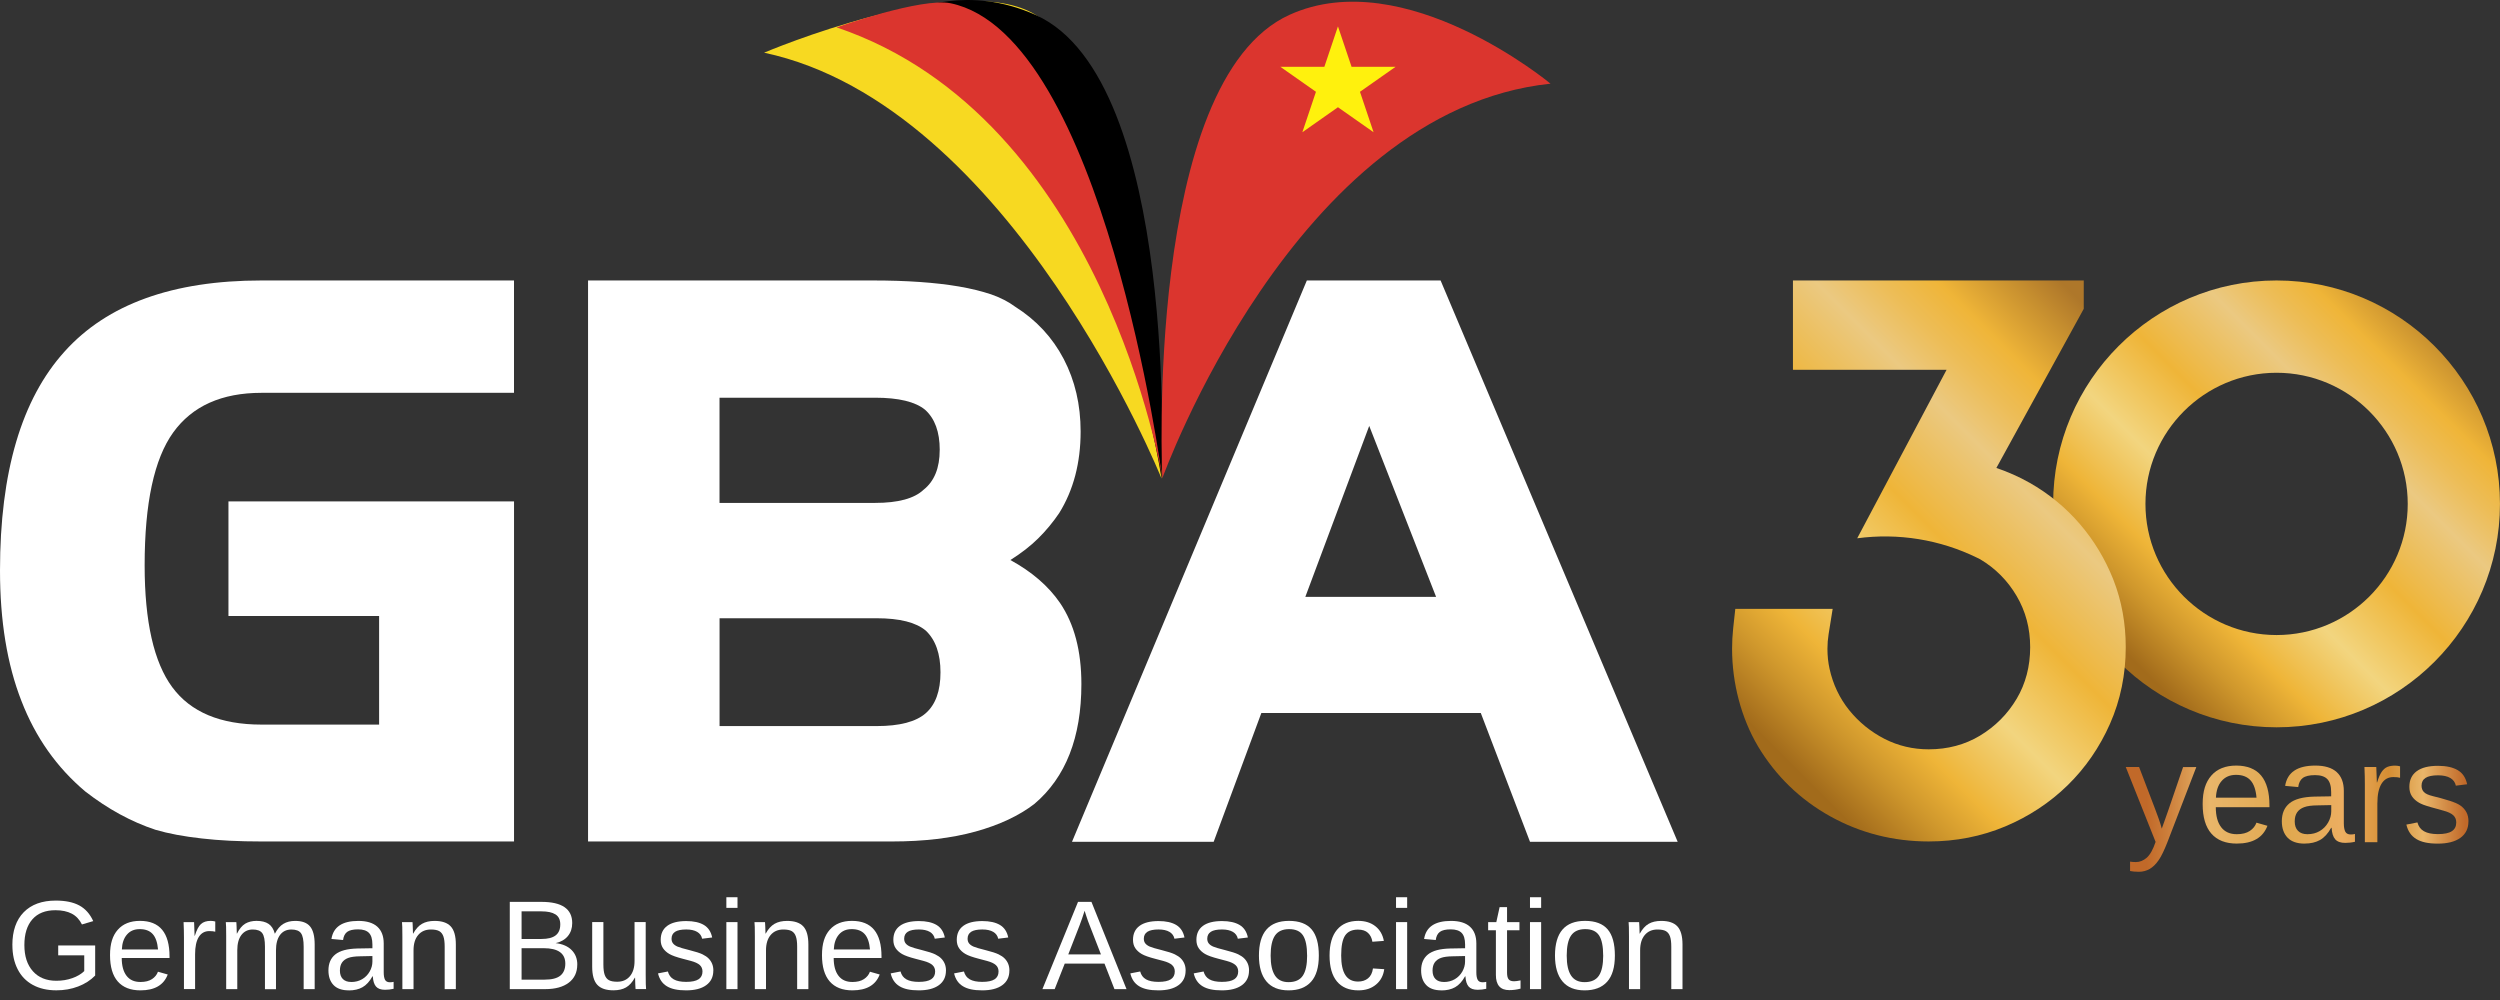
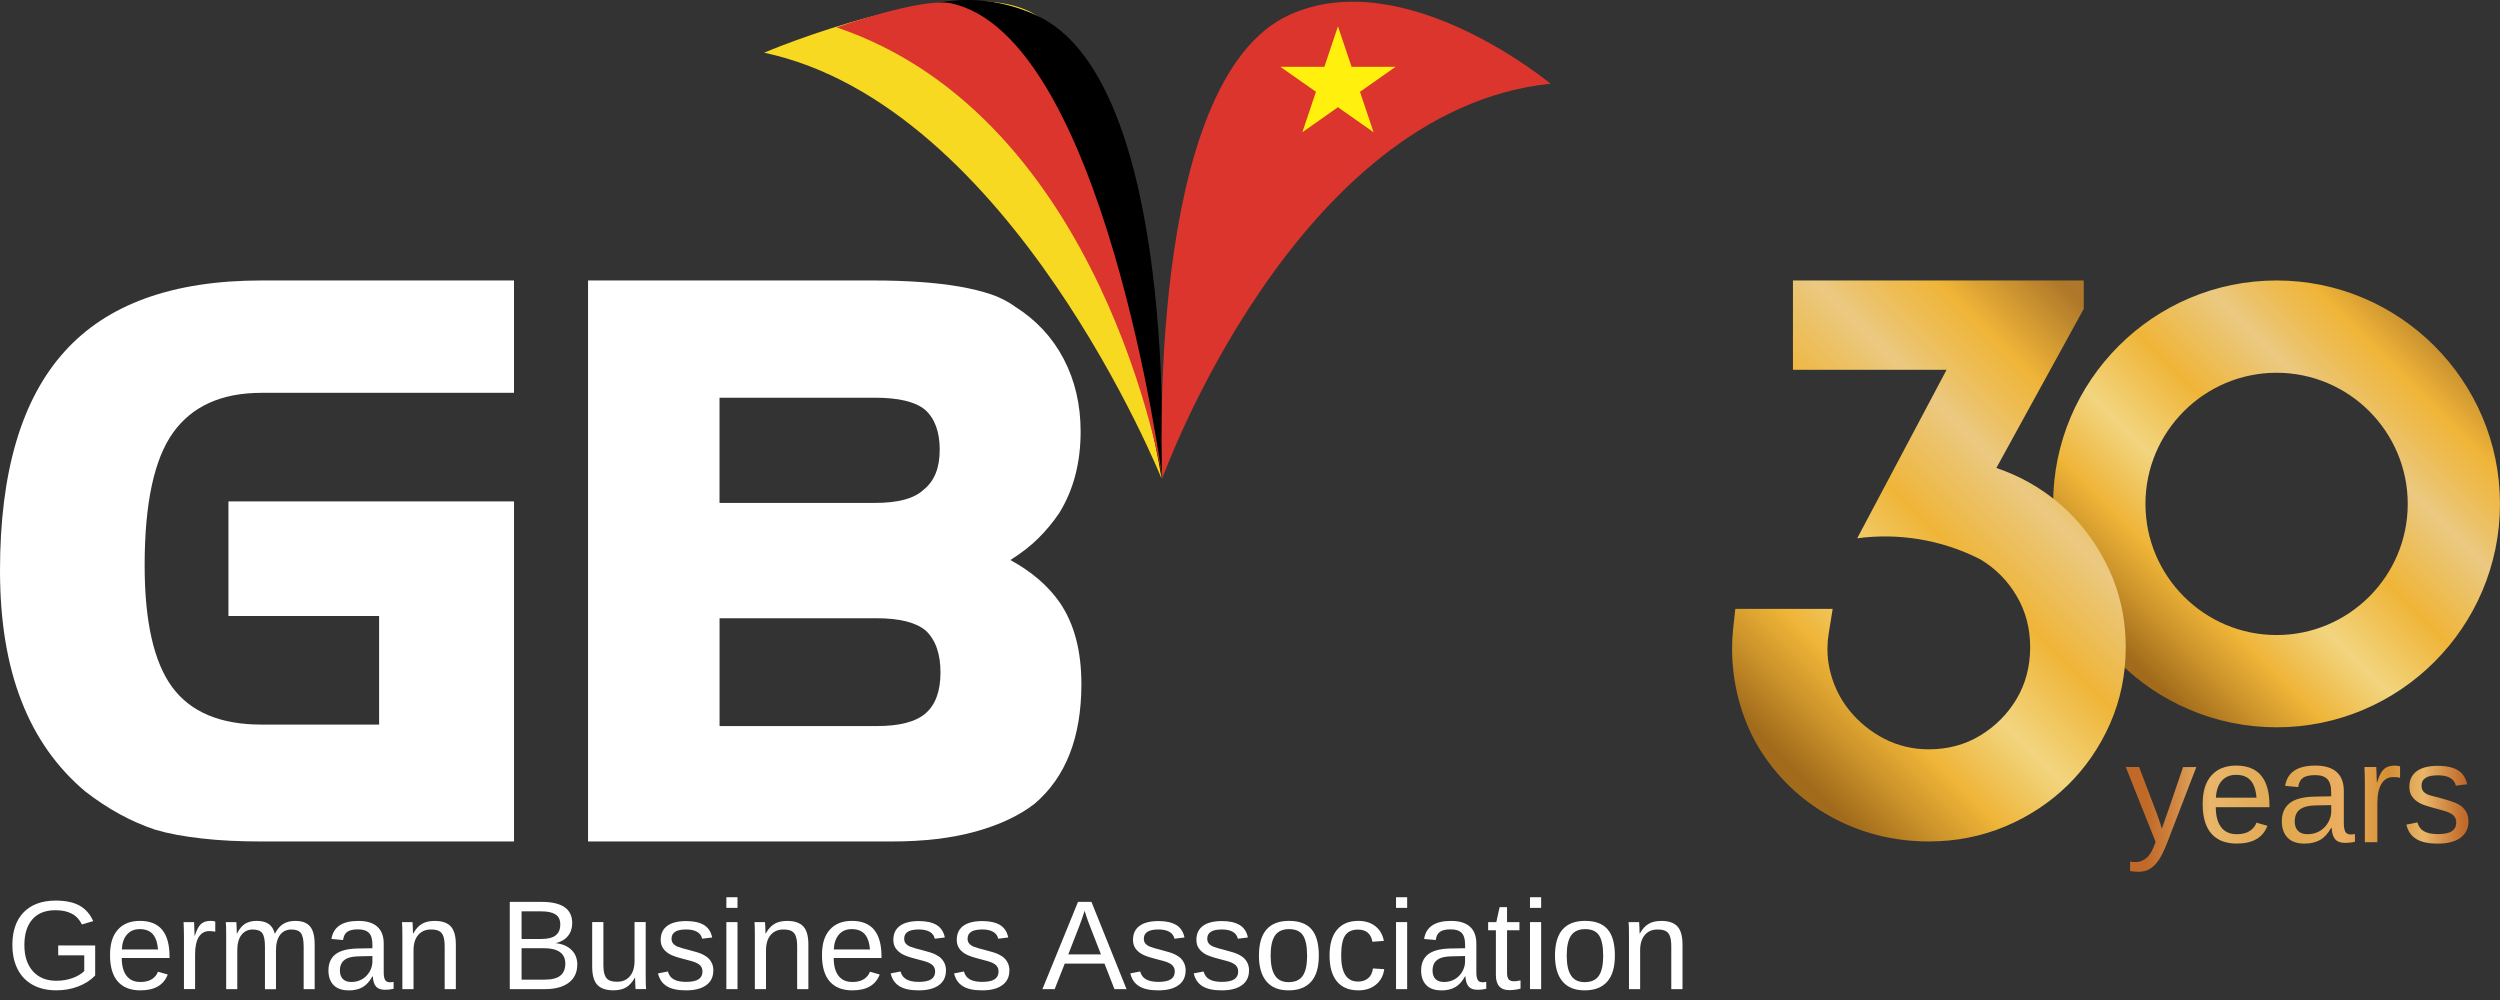
<svg xmlns="http://www.w3.org/2000/svg" width="160" height="64" viewBox="0 0 160 64" fill="none">
  <rect x="0" y="0" width="160" height="64" fill="#333333" stroke="none" />
  <g clip-path="url(#clip0_6632_1274)">
    <path d="M136.877 55.793C136.663 55.793 136.479 55.777 136.325 55.745V55.145C136.437 55.163 136.561 55.172 136.699 55.172C136.948 55.172 137.178 55.079 137.391 54.894C137.603 54.709 137.792 54.371 137.958 53.882L136.049 49.089H136.902L137.917 51.75C137.991 51.94 138.07 52.155 138.155 52.396C138.24 52.635 138.305 52.848 138.353 53.033C138.428 52.822 138.502 52.613 138.578 52.405C138.653 52.197 138.726 51.989 138.797 51.782L139.718 49.091H140.564L138.713 53.904C138.613 54.159 138.516 54.382 138.423 54.574C138.331 54.766 138.243 54.923 138.156 55.047C137.983 55.299 137.794 55.487 137.585 55.61C137.375 55.733 137.139 55.795 136.875 55.795L136.877 55.793Z" fill="url(#paint0_linear_6632_1274)" />
    <path d="M141.811 51.663C141.811 52.215 141.925 52.641 142.154 52.94C142.383 53.24 142.716 53.389 143.154 53.389C143.502 53.389 143.779 53.319 143.988 53.18C144.197 53.04 144.338 52.864 144.413 52.651L145.116 52.851C144.828 53.61 144.175 53.989 143.154 53.989C142.443 53.989 141.901 53.777 141.528 53.352C141.155 52.928 140.97 52.299 140.97 51.462C140.97 50.625 141.156 50.058 141.528 49.633C141.899 49.209 142.431 48.997 143.123 48.997C143.814 48.997 144.363 49.211 144.716 49.638C145.069 50.066 145.245 50.704 145.245 51.556V51.662H141.811V51.663ZM144.417 51.05C144.373 50.542 144.244 50.172 144.031 49.94C143.817 49.706 143.511 49.591 143.11 49.591C142.71 49.591 142.415 49.721 142.187 49.981C141.96 50.24 141.838 50.596 141.82 51.051H144.419L144.417 51.05Z" fill="url(#paint1_linear_6632_1274)" />
    <path d="M147.493 53.991C147.009 53.991 146.645 53.863 146.402 53.609C146.16 53.354 146.037 53.004 146.037 52.558C146.037 52.059 146.201 51.677 146.528 51.41C146.856 51.144 147.385 51.001 148.114 50.983L149.195 50.965V50.702C149.195 50.311 149.112 50.031 148.946 49.861C148.78 49.691 148.519 49.608 148.164 49.608C147.809 49.608 147.544 49.668 147.38 49.79C147.217 49.911 147.12 50.105 147.086 50.372L146.249 50.296C146.386 49.43 147.03 48.997 148.181 48.997C148.786 48.997 149.241 49.136 149.547 49.412C149.852 49.69 150.005 50.091 150.005 50.616V52.69C150.005 52.928 150.037 53.105 150.099 53.227C150.161 53.346 150.279 53.407 150.455 53.407C150.538 53.407 150.625 53.396 150.717 53.375V53.874C150.616 53.898 150.514 53.915 150.41 53.927C150.305 53.939 150.202 53.945 150.099 53.945C149.802 53.945 149.586 53.868 149.451 53.712C149.316 53.556 149.241 53.312 149.222 52.98H149.195C148.99 53.348 148.752 53.607 148.481 53.76C148.21 53.913 147.879 53.989 147.491 53.989L147.493 53.991ZM149.197 51.526L148.32 51.544C147.946 51.547 147.662 51.585 147.467 51.659C147.271 51.73 147.121 51.839 147.018 51.988C146.915 52.136 146.862 52.331 146.862 52.57C146.862 52.831 146.932 53.032 147.073 53.175C147.214 53.318 147.414 53.389 147.676 53.389C147.973 53.389 148.234 53.322 148.46 53.189C148.689 53.055 148.868 52.872 149.001 52.64C149.133 52.406 149.2 52.168 149.2 51.921V51.526H149.197Z" fill="url(#paint2_linear_6632_1274)" />
    <path d="M152.151 51.392V53.901H151.351V50.208C151.351 50.038 151.348 49.861 151.345 49.674C151.342 49.488 151.334 49.292 151.325 49.088H152.082C152.088 49.224 152.092 49.347 152.097 49.458C152.101 49.567 152.104 49.662 152.107 49.744C152.111 49.826 152.112 49.894 152.114 49.949C152.115 50.003 152.117 50.044 152.117 50.072H152.135C152.224 49.781 152.321 49.556 152.429 49.395C152.532 49.247 152.652 49.144 152.785 49.086C152.919 49.029 153.084 49 153.279 49C153.389 49 153.498 49.015 153.604 49.044V49.778C153.502 49.747 153.361 49.733 153.176 49.733C152.844 49.733 152.591 49.876 152.415 50.163C152.241 50.449 152.153 50.858 152.153 51.392H152.151Z" fill="url(#paint3_linear_6632_1274)" />
    <path d="M157.979 52.572C157.979 53.025 157.808 53.375 157.465 53.622C157.122 53.868 156.643 53.992 156.026 53.992C155.409 53.992 154.965 53.894 154.641 53.697C154.316 53.499 154.104 53.192 154.007 52.773L154.715 52.635C154.783 52.893 154.924 53.083 155.138 53.202C155.352 53.322 155.647 53.383 156.028 53.383C156.434 53.383 156.731 53.321 156.919 53.196C157.107 53.072 157.201 52.886 157.201 52.635C157.201 52.446 157.136 52.291 157.006 52.173C156.875 52.055 156.665 51.956 156.373 51.879C156.029 51.786 155.756 51.711 155.553 51.651C155.35 51.592 155.194 51.541 155.083 51.498C154.974 51.456 154.886 51.415 154.821 51.376C154.625 51.263 154.472 51.125 154.363 50.962C154.254 50.798 154.198 50.598 154.198 50.361C154.198 49.922 154.354 49.588 154.668 49.358C154.98 49.127 155.436 49.013 156.035 49.013C156.566 49.013 156.987 49.107 157.301 49.294C157.615 49.48 157.812 49.781 157.896 50.193L157.175 50.282C157.131 50.069 157.012 49.905 156.818 49.791C156.624 49.678 156.363 49.62 156.037 49.62C155.675 49.62 155.408 49.674 155.236 49.785C155.064 49.894 154.979 50.061 154.979 50.284C154.979 50.448 155.027 50.581 155.126 50.687C155.224 50.792 155.411 50.88 155.687 50.948C156.058 51.037 156.41 51.134 156.745 51.239C157.08 51.344 157.319 51.448 157.465 51.553C157.635 51.674 157.762 51.818 157.85 51.982C157.938 52.147 157.982 52.344 157.982 52.576L157.979 52.572Z" fill="url(#paint4_linear_6632_1274)" />
    <path d="M145.7 17.95C137.815 17.95 131.4 24.365 131.4 32.25C131.4 40.135 137.815 46.548 145.7 46.548C153.585 46.548 159.998 40.134 159.998 32.25C159.998 24.366 153.584 17.95 145.7 17.95ZM154.095 32.25C154.095 36.879 150.329 40.643 145.702 40.643C141.075 40.643 137.309 36.877 137.309 32.25C137.309 27.623 141.075 23.857 145.702 23.857C150.329 23.857 154.095 27.623 154.095 32.25Z" fill="url(#paint5_linear_6632_1274)" />
    <path d="M118.862 34.45L119.185 33.84L124.582 23.666H114.749V17.95H133.36V19.765L133.245 19.974L133.189 20.077L127.767 29.95C128.509 30.199 129.221 30.516 129.898 30.899C131.121 31.592 132.205 32.482 133.118 33.545C134.017 34.592 134.734 35.782 135.248 37.08L135.263 37.121C135.785 38.454 136.048 39.9 136.048 41.422C136.048 43.158 135.709 44.808 135.04 46.324C134.378 47.825 133.463 49.15 132.325 50.261C131.188 51.372 129.843 52.258 128.333 52.892C126.811 53.53 125.164 53.853 123.438 53.853C121.173 53.853 119.052 53.312 117.132 52.243C115.205 51.171 113.651 49.665 112.513 47.767V47.764L112.51 47.761C111.441 45.951 110.853 43.734 110.853 41.521C110.853 41.087 110.877 40.645 110.924 40.206L110.968 39.802L111.059 38.969H117.29L117.117 40.05L117.032 40.576C116.982 40.887 116.956 41.206 116.956 41.521C116.956 41.967 117 42.396 117.09 42.797C117.308 43.792 117.73 44.68 118.34 45.44C118.964 46.215 119.729 46.838 120.616 47.291C121.479 47.732 122.428 47.957 123.436 47.957C124.65 47.957 125.754 47.663 126.717 47.083C127.698 46.492 128.491 45.695 129.071 44.714C129.641 43.749 129.931 42.643 129.931 41.424C129.931 40.205 129.64 39.126 129.068 38.148C128.489 37.161 127.701 36.366 126.724 35.789L126.546 35.701C124.164 34.533 121.489 34.098 118.86 34.451L118.862 34.45Z" fill="url(#paint6_linear_6632_1274)" />
    <path d="M74.336 30.623C74.336 30.623 64.739 6.739 48.902 3.372C48.902 3.372 61.572 -2.026 66.311 0.972C74.814 6.348 74.336 30.623 74.336 30.623Z" fill="#F7D921" />
    <path d="M74.336 30.623C74.336 30.623 71.187 8.846 58.367 0.673C58.367 0.673 61.919 -1.024 66.311 0.972C75.472 5.133 74.336 30.623 74.336 30.623Z" fill="black" />
    <path d="M74.389 30.611C74.389 30.611 82.831 7.072 99.233 5.355C99.233 5.355 89.905 -2.402 82.528 0.949C73.198 5.188 74.389 30.613 74.389 30.613V30.611Z" fill="#DB352E" />
    <path d="M74.382 30.566C74.382 30.566 70.646 7.535 53.54 1.751C53.54 1.751 58.986 -0.176 60.839 0.209C70.631 2.247 74.382 30.564 74.382 30.564V30.566Z" fill="#DB352E" />
    <path fill-rule="evenodd" clip-rule="evenodd" d="M85.629 1.689L86.5 4.275H89.317L87.038 5.875L87.908 8.463L85.629 6.863L83.351 8.463L84.221 5.875L81.942 4.275H84.759L85.629 1.689Z" fill="#FFF10D" />
    <path d="M32.898 53.854H16.738C15.294 53.854 14.021 53.791 12.914 53.662C11.76 53.533 10.773 53.349 9.956 53.108C8.401 52.594 6.903 51.777 5.459 50.655C3.631 49.117 2.27 47.185 1.371 44.859C0.456 42.519 0 39.736 0 36.515C0 30.214 1.378 25.541 4.136 22.495C6.862 19.465 11.061 17.95 16.736 17.95H32.896V25.141H16.736C14.188 25.141 12.303 25.987 11.086 27.677C9.867 29.369 9.257 32.203 9.257 36.178C9.257 39.785 9.847 42.387 11.025 43.981C12.203 45.576 14.107 46.374 16.736 46.374H24.263V39.424H14.621V32.089H32.898V53.853V53.854Z" fill="white" />
    <path d="M69.209 43.778C69.209 47.193 68.207 49.75 66.202 51.45C65.225 52.203 63.969 52.793 62.439 53.218C60.908 53.642 59.124 53.854 57.089 53.854H37.635V17.95H55.863C58.028 17.95 59.862 18.079 61.369 18.335C62.123 18.464 62.812 18.633 63.437 18.84C64.03 19.049 64.544 19.313 64.976 19.633C66.322 20.484 67.356 21.596 68.078 22.976C68.799 24.356 69.16 25.902 69.16 27.617C69.16 29.621 68.704 31.36 67.79 32.835C67.389 33.428 66.939 33.969 66.443 34.459C65.946 34.949 65.353 35.41 64.663 35.842C66.042 36.595 67.1 37.509 67.838 38.583C68.752 39.929 69.209 41.66 69.209 43.777V43.778ZM60.143 28.796C60.143 27.643 59.83 26.785 59.204 26.224C58.58 25.711 57.512 25.453 56.005 25.453H46.049V32.186H56.005C57.48 32.186 58.514 31.906 59.107 31.345C59.797 30.801 60.141 29.95 60.141 28.796H60.143ZM60.191 43.032C60.191 41.847 59.879 40.957 59.254 40.363C58.628 39.834 57.579 39.568 56.104 39.568H46.052V46.469H56.104C57.579 46.469 58.628 46.194 59.254 45.64C59.879 45.087 60.191 44.218 60.191 43.031V43.032Z" fill="white" />
-     <path d="M107.372 53.877H97.921L94.77 45.63H80.727L77.674 53.877H68.607L83.638 17.95H92.198L107.372 53.877ZM91.91 38.199L87.63 27.258L83.541 38.199H91.91Z" fill="white" />
    <path d="M0.791 60.485C0.791 59.579 1.034 58.877 1.52 58.381C2.007 57.885 2.689 57.637 3.57 57.637C4.189 57.637 4.69 57.741 5.075 57.949C5.461 58.158 5.759 58.492 5.967 58.951L5.245 59.165C5.086 58.848 4.868 58.616 4.589 58.472C4.31 58.327 3.963 58.254 3.549 58.254C2.904 58.254 2.412 58.449 2.071 58.839C1.729 59.229 1.56 59.777 1.56 60.485C1.56 61.193 1.74 61.748 2.102 62.156C2.465 62.564 2.965 62.769 3.605 62.769C3.969 62.769 4.31 62.714 4.625 62.602C4.941 62.491 5.197 62.34 5.392 62.15V61.143H3.725V60.51H6.091V62.435C5.796 62.737 5.433 62.97 5.003 63.134C4.574 63.299 4.108 63.381 3.606 63.381C3.023 63.381 2.519 63.264 2.096 63.032C1.673 62.8 1.35 62.465 1.128 62.027C0.905 61.591 0.793 61.075 0.793 60.484L0.791 60.485Z" fill="white" />
    <path d="M7.791 61.31C7.791 61.801 7.893 62.181 8.096 62.447C8.299 62.714 8.596 62.847 8.987 62.847C9.296 62.847 9.544 62.785 9.73 62.661C9.916 62.537 10.042 62.379 10.109 62.19L10.735 62.368C10.479 63.045 9.897 63.383 8.987 63.383C8.353 63.383 7.87 63.193 7.539 62.816C7.207 62.438 7.042 61.877 7.042 61.131C7.042 60.385 7.207 59.881 7.539 59.503C7.871 59.126 8.344 58.936 8.96 58.936C10.22 58.936 10.85 59.696 10.85 61.215V61.31H7.791ZM10.114 60.763C10.074 60.311 9.959 59.982 9.768 59.774C9.578 59.567 9.304 59.464 8.948 59.464C8.591 59.464 8.328 59.579 8.126 59.811C7.924 60.043 7.815 60.36 7.799 60.764H10.114V60.763Z" fill="white" />
    <path d="M11.773 63.304V60.014C11.773 59.712 11.766 59.38 11.749 59.015H12.422C12.443 59.502 12.454 59.793 12.454 59.891H12.469C12.583 59.524 12.713 59.273 12.862 59.138C13.01 59.003 13.218 58.936 13.488 58.936C13.584 58.936 13.679 58.95 13.777 58.975V59.629C13.682 59.603 13.556 59.59 13.397 59.59C13.101 59.59 12.876 59.717 12.719 59.971C12.563 60.226 12.486 60.592 12.486 61.068V63.302H11.772L11.773 63.304Z" fill="white" />
    <path d="M16.957 63.304V60.586C16.957 60.17 16.901 59.884 16.787 59.726C16.673 59.567 16.468 59.488 16.173 59.488C15.877 59.488 15.629 59.605 15.451 59.837C15.274 60.069 15.186 60.396 15.186 60.819V63.304H14.476V59.931C14.476 59.432 14.469 59.126 14.452 59.015H15.125C15.128 59.029 15.131 59.063 15.133 59.123C15.136 59.18 15.139 59.247 15.142 59.323C15.146 59.398 15.151 59.539 15.156 59.749H15.168C15.321 59.445 15.497 59.233 15.695 59.115C15.894 58.997 16.135 58.936 16.42 58.936C16.744 58.936 17.002 59.001 17.192 59.13C17.381 59.261 17.512 59.465 17.586 59.749H17.598C17.747 59.461 17.925 59.253 18.135 59.127C18.346 59 18.599 58.938 18.897 58.938C19.331 58.938 19.646 59.054 19.843 59.291C20.04 59.526 20.139 59.912 20.139 60.448V63.305H19.434V60.587C19.434 60.172 19.378 59.885 19.264 59.727C19.151 59.568 18.946 59.489 18.65 59.489C18.338 59.489 18.095 59.605 17.922 59.837C17.75 60.069 17.663 60.396 17.663 60.822V63.307H16.958L16.957 63.304Z" fill="white" />
    <path d="M22.317 63.383C21.886 63.383 21.562 63.269 21.345 63.042C21.128 62.814 21.02 62.504 21.02 62.106C21.02 61.662 21.166 61.321 21.459 61.084C21.751 60.846 22.221 60.721 22.872 60.704L23.834 60.687V60.454C23.834 60.105 23.76 59.855 23.613 59.705C23.464 59.553 23.233 59.479 22.916 59.479C22.599 59.479 22.364 59.533 22.218 59.641C22.073 59.75 21.986 59.923 21.956 60.161L21.212 60.094C21.333 59.323 21.906 58.938 22.932 58.938C23.471 58.938 23.877 59.062 24.15 59.309C24.421 59.556 24.558 59.914 24.558 60.381V62.227C24.558 62.438 24.585 62.597 24.641 62.705C24.697 62.811 24.802 62.866 24.958 62.866C25.026 62.866 25.105 62.857 25.191 62.839V63.283C25.011 63.325 24.827 63.346 24.641 63.346C24.377 63.346 24.185 63.277 24.065 63.139C23.945 63.001 23.877 62.782 23.86 62.487H23.836C23.654 62.814 23.442 63.046 23.199 63.183C22.958 63.319 22.664 63.387 22.317 63.387V63.383ZM22.479 62.848C22.741 62.848 22.973 62.788 23.176 62.669C23.38 62.55 23.54 62.387 23.659 62.179C23.777 61.971 23.834 61.758 23.834 61.539V61.186L23.054 61.203C22.718 61.207 22.464 61.242 22.291 61.306C22.118 61.369 21.985 61.466 21.892 61.598C21.8 61.73 21.754 61.903 21.754 62.118C21.754 62.35 21.817 62.531 21.942 62.657C22.068 62.784 22.247 62.846 22.479 62.846V62.848Z" fill="white" />
    <path d="M28.459 63.304V60.586C28.459 60.302 28.432 60.084 28.376 59.928C28.32 59.772 28.232 59.659 28.111 59.591C27.989 59.523 27.811 59.488 27.576 59.488C27.232 59.488 26.962 59.606 26.763 59.841C26.564 60.076 26.466 60.402 26.466 60.821V63.306H25.752V59.932C25.752 59.433 25.744 59.127 25.727 59.017H26.401C26.404 59.03 26.405 59.065 26.408 59.124C26.411 59.182 26.414 59.248 26.417 59.324C26.422 59.4 26.427 59.541 26.431 59.75H26.443C26.607 59.455 26.796 59.245 27.012 59.123C27.227 59 27.494 58.938 27.814 58.938C28.284 58.938 28.628 59.054 28.846 59.288C29.064 59.521 29.174 59.908 29.174 60.448V63.306H28.456L28.459 63.304Z" fill="white" />
    <path d="M36.945 61.73C36.945 62.227 36.765 62.614 36.403 62.89C36.04 63.166 35.537 63.304 34.892 63.304H32.626V57.72H34.656C35.966 57.72 36.622 58.172 36.622 59.075C36.622 59.406 36.53 59.683 36.345 59.908C36.16 60.132 35.899 60.282 35.56 60.36C36.004 60.413 36.345 60.561 36.586 60.805C36.827 61.049 36.947 61.359 36.947 61.73H36.945ZM35.858 59.166C35.858 58.865 35.755 58.65 35.549 58.521C35.343 58.39 35.044 58.327 34.653 58.327H33.381V60.094H34.653C35.058 60.094 35.359 60.019 35.558 59.867C35.758 59.715 35.857 59.482 35.857 59.168L35.858 59.166ZM36.18 61.671C36.18 61.013 35.717 60.684 34.792 60.684H33.381V62.697H34.852C35.314 62.697 35.651 62.612 35.863 62.44C36.074 62.268 36.18 62.012 36.18 61.671Z" fill="white" />
    <path d="M38.617 59.015V61.733C38.617 62.017 38.645 62.235 38.701 62.391C38.757 62.547 38.845 62.66 38.966 62.728C39.087 62.796 39.266 62.831 39.501 62.831C39.844 62.831 40.115 62.714 40.314 62.478C40.513 62.243 40.611 61.917 40.611 61.498V59.013H41.325V62.387C41.325 62.885 41.333 63.192 41.349 63.302H40.676C40.673 63.289 40.67 63.254 40.669 63.195C40.666 63.137 40.663 63.07 40.658 62.995C40.654 62.919 40.649 62.778 40.645 62.569H40.632C40.469 62.864 40.279 63.073 40.064 63.196C39.849 63.319 39.58 63.38 39.26 63.38C38.79 63.38 38.446 63.263 38.228 63.029C38.01 62.796 37.9 62.409 37.9 61.87V59.012H38.617V59.015Z" fill="white" />
    <path d="M45.652 62.118C45.652 62.523 45.499 62.834 45.194 63.054C44.889 63.274 44.462 63.383 43.911 63.383C43.361 63.383 42.967 63.295 42.677 63.119C42.388 62.943 42.2 62.669 42.113 62.297L42.744 62.175C42.805 62.405 42.931 62.573 43.12 62.679C43.309 62.787 43.575 62.84 43.913 62.84C44.275 62.84 44.539 62.784 44.707 62.673C44.876 62.563 44.959 62.396 44.959 62.175C44.959 62.006 44.901 61.868 44.785 61.762C44.668 61.656 44.481 61.57 44.222 61.5L43.711 61.365C43.302 61.259 43.011 61.156 42.838 61.054C42.665 60.953 42.529 60.828 42.432 60.684C42.333 60.539 42.285 60.361 42.285 60.149C42.285 59.758 42.424 59.461 42.703 59.255C42.982 59.05 43.388 58.948 43.922 58.948C44.395 58.948 44.771 59.032 45.05 59.198C45.329 59.365 45.505 59.632 45.579 59.999L44.936 60.078C44.897 59.888 44.791 59.741 44.618 59.64C44.445 59.538 44.213 59.486 43.922 59.486C43.599 59.486 43.362 59.535 43.209 59.633C43.056 59.732 42.979 59.879 42.979 60.078C42.979 60.199 43.011 60.299 43.075 60.379C43.138 60.458 43.232 60.526 43.356 60.581C43.481 60.636 43.742 60.713 44.14 60.812C44.518 60.907 44.791 60.995 44.958 61.075C45.124 61.156 45.256 61.245 45.352 61.344C45.449 61.442 45.523 61.554 45.576 61.682C45.629 61.809 45.655 61.956 45.655 62.12L45.652 62.118Z" fill="white" />
    <path d="M46.487 58.104V57.423H47.2V58.104H46.487ZM46.487 63.304V59.015H47.2V63.304H46.487Z" fill="white" />
    <path d="M51.018 63.304V60.586C51.018 60.302 50.99 60.084 50.934 59.928C50.88 59.772 50.79 59.659 50.669 59.591C50.548 59.523 50.369 59.488 50.134 59.488C49.791 59.488 49.52 59.606 49.321 59.841C49.123 60.076 49.024 60.402 49.024 60.821V63.306H48.311V59.932C48.311 59.433 48.304 59.127 48.287 59.017H48.96C48.963 59.03 48.966 59.065 48.968 59.124C48.971 59.182 48.974 59.248 48.978 59.324C48.983 59.4 48.987 59.541 48.992 59.75H49.004C49.168 59.455 49.358 59.245 49.573 59.123C49.788 59 50.056 58.938 50.376 58.938C50.846 58.938 51.19 59.054 51.409 59.288C51.627 59.521 51.736 59.908 51.736 60.448V63.306H51.019L51.018 63.304Z" fill="white" />
    <path d="M53.356 61.31C53.356 61.801 53.458 62.181 53.661 62.447C53.864 62.714 54.161 62.847 54.553 62.847C54.862 62.847 55.109 62.785 55.295 62.661C55.482 62.537 55.608 62.379 55.675 62.19L56.301 62.368C56.044 63.045 55.462 63.383 54.553 63.383C53.919 63.383 53.435 63.193 53.105 62.816C52.773 62.438 52.607 61.877 52.607 61.131C52.607 60.385 52.773 59.881 53.105 59.503C53.437 59.126 53.91 58.936 54.525 58.936C55.785 58.936 56.416 59.696 56.416 61.215V61.31H53.356ZM55.679 60.763C55.64 60.311 55.524 59.982 55.333 59.774C55.144 59.567 54.869 59.464 54.513 59.464C54.157 59.464 53.893 59.579 53.691 59.811C53.49 60.043 53.381 60.36 53.364 60.764H55.679V60.763Z" fill="white" />
    <path d="M60.541 62.118C60.541 62.523 60.388 62.834 60.084 63.054C59.779 63.274 59.351 63.383 58.801 63.383C58.251 63.383 57.856 63.295 57.567 63.119C57.277 62.943 57.089 62.669 57.003 62.297L57.634 62.175C57.694 62.405 57.82 62.573 58.01 62.679C58.199 62.787 58.464 62.84 58.803 62.84C59.165 62.84 59.429 62.784 59.597 62.673C59.765 62.563 59.849 62.396 59.849 62.175C59.849 62.006 59.791 61.868 59.674 61.762C59.557 61.656 59.371 61.57 59.112 61.5L58.601 61.365C58.191 61.259 57.901 61.156 57.728 61.054C57.555 60.953 57.418 60.828 57.321 60.684C57.223 60.539 57.174 60.361 57.174 60.149C57.174 59.758 57.314 59.461 57.593 59.255C57.872 59.05 58.278 58.948 58.812 58.948C59.285 58.948 59.661 59.032 59.94 59.198C60.218 59.365 60.394 59.632 60.469 59.999L59.826 60.078C59.786 59.888 59.68 59.741 59.508 59.64C59.335 59.538 59.103 59.486 58.812 59.486C58.489 59.486 58.252 59.535 58.097 59.633C57.944 59.732 57.867 59.879 57.867 60.078C57.867 60.199 57.899 60.299 57.963 60.379C58.026 60.458 58.12 60.526 58.245 60.581C58.369 60.636 58.63 60.713 59.028 60.812C59.406 60.907 59.679 60.995 59.846 61.075C60.012 61.156 60.144 61.245 60.24 61.344C60.337 61.442 60.411 61.554 60.464 61.682C60.517 61.809 60.543 61.956 60.543 62.12L60.541 62.118Z" fill="white" />
    <path d="M64.6 62.118C64.6 62.523 64.447 62.834 64.142 63.054C63.837 63.274 63.41 63.383 62.86 63.383C62.309 63.383 61.915 63.295 61.626 63.119C61.336 62.943 61.148 62.669 61.062 62.297L61.692 62.175C61.753 62.405 61.879 62.573 62.068 62.679C62.258 62.787 62.523 62.84 62.861 62.84C63.224 62.84 63.487 62.784 63.656 62.673C63.824 62.563 63.907 62.396 63.907 62.175C63.907 62.006 63.85 61.868 63.733 61.762C63.616 61.656 63.43 61.57 63.17 61.5L62.66 61.365C62.25 61.259 61.959 61.156 61.786 61.054C61.613 60.953 61.477 60.828 61.38 60.684C61.281 60.539 61.233 60.361 61.233 60.149C61.233 59.758 61.372 59.461 61.651 59.255C61.93 59.05 62.337 58.948 62.87 58.948C63.343 58.948 63.719 59.032 63.998 59.198C64.277 59.365 64.453 59.632 64.527 59.999L63.885 60.078C63.845 59.888 63.739 59.741 63.566 59.64C63.393 59.538 63.161 59.486 62.87 59.486C62.547 59.486 62.311 59.535 62.156 59.633C62.003 59.732 61.926 59.879 61.926 60.078C61.926 60.199 61.958 60.299 62.021 60.379C62.085 60.458 62.179 60.526 62.303 60.581C62.428 60.636 62.688 60.713 63.087 60.812C63.465 60.907 63.737 60.995 63.904 61.075C64.071 61.156 64.203 61.245 64.298 61.344C64.395 61.442 64.47 61.554 64.523 61.682C64.576 61.809 64.602 61.956 64.602 62.12L64.6 62.118Z" fill="white" />
    <path d="M71.325 63.304L70.687 61.671H68.143L67.5 63.304H66.715L68.993 57.72H69.853L72.097 63.304H71.324H71.325ZM69.415 58.29L69.379 58.401C69.312 58.621 69.215 58.901 69.085 59.245L68.37 61.08H70.46L69.743 59.236C69.668 59.054 69.594 58.848 69.521 58.618L69.415 58.289V58.29Z" fill="white" />
    <path d="M75.879 62.118C75.879 62.523 75.726 62.834 75.421 63.054C75.117 63.274 74.689 63.383 74.139 63.383C73.589 63.383 73.194 63.295 72.905 63.119C72.615 62.943 72.427 62.669 72.341 62.297L72.972 62.175C73.032 62.405 73.158 62.573 73.347 62.679C73.537 62.787 73.802 62.84 74.14 62.84C74.503 62.84 74.767 62.784 74.935 62.673C75.103 62.563 75.186 62.396 75.186 62.175C75.186 62.006 75.129 61.868 75.012 61.762C74.895 61.656 74.709 61.57 74.45 61.5L73.939 61.365C73.529 61.259 73.238 61.156 73.066 61.054C72.893 60.953 72.756 60.828 72.659 60.684C72.561 60.539 72.512 60.361 72.512 60.149C72.512 59.758 72.652 59.461 72.931 59.255C73.21 59.05 73.616 58.948 74.15 58.948C74.623 58.948 74.999 59.032 75.278 59.198C75.556 59.365 75.732 59.632 75.807 59.999L75.164 60.078C75.124 59.888 75.018 59.741 74.845 59.64C74.673 59.538 74.441 59.486 74.15 59.486C73.827 59.486 73.59 59.535 73.435 59.633C73.282 59.732 73.205 59.879 73.205 60.078C73.205 60.199 73.237 60.299 73.3 60.379C73.364 60.458 73.458 60.526 73.582 60.581C73.707 60.636 73.968 60.713 74.366 60.812C74.744 60.907 75.017 60.995 75.183 61.075C75.35 61.156 75.482 61.245 75.578 61.344C75.675 61.442 75.749 61.554 75.802 61.682C75.855 61.809 75.881 61.956 75.881 62.12L75.879 62.118Z" fill="white" />
    <path d="M79.937 62.118C79.937 62.523 79.784 62.834 79.479 63.054C79.174 63.274 78.747 63.383 78.197 63.383C77.646 63.383 77.252 63.295 76.962 63.119C76.673 62.943 76.485 62.669 76.398 62.297L77.029 62.175C77.09 62.405 77.216 62.573 77.405 62.679C77.595 62.787 77.86 62.84 78.198 62.84C78.56 62.84 78.824 62.784 78.993 62.673C79.161 62.563 79.244 62.396 79.244 62.175C79.244 62.006 79.186 61.868 79.07 61.762C78.953 61.656 78.767 61.57 78.507 61.5L77.996 61.365C77.587 61.259 77.296 61.156 77.123 61.054C76.95 60.953 76.814 60.828 76.717 60.684C76.618 60.539 76.57 60.361 76.57 60.149C76.57 59.758 76.709 59.461 76.988 59.255C77.267 59.05 77.674 58.948 78.207 58.948C78.68 58.948 79.056 59.032 79.335 59.198C79.614 59.365 79.79 59.632 79.864 59.999L79.221 60.078C79.182 59.888 79.076 59.741 78.903 59.64C78.73 59.538 78.498 59.486 78.207 59.486C77.884 59.486 77.648 59.535 77.495 59.633C77.341 59.732 77.264 59.879 77.264 60.078C77.264 60.199 77.296 60.299 77.36 60.379C77.423 60.458 77.517 60.526 77.642 60.581C77.766 60.636 78.027 60.713 78.425 60.812C78.803 60.907 79.076 60.995 79.243 61.075C79.409 61.156 79.541 61.245 79.637 61.344C79.734 61.442 79.808 61.554 79.861 61.682C79.914 61.809 79.94 61.956 79.94 62.12L79.937 62.118Z" fill="white" />
    <path d="M84.405 61.156C84.405 61.906 84.24 62.465 83.909 62.832C83.579 63.199 83.1 63.383 82.47 63.383C81.841 63.383 81.371 63.192 81.051 62.81C80.731 62.428 80.572 61.877 80.572 61.156C80.572 59.676 81.214 58.936 82.495 58.936C83.15 58.936 83.632 59.117 83.941 59.477C84.25 59.838 84.405 60.398 84.405 61.156ZM83.654 61.156C83.654 60.564 83.567 60.134 83.391 59.865C83.215 59.597 82.919 59.464 82.505 59.464C82.091 59.464 81.787 59.6 81.6 59.874C81.414 60.147 81.321 60.575 81.321 61.157C81.321 61.739 81.414 62.147 81.597 62.431C81.781 62.714 82.07 62.857 82.463 62.857C82.89 62.857 83.197 62.719 83.38 62.444C83.564 62.17 83.656 61.741 83.656 61.156H83.654Z" fill="white" />
    <path d="M85.835 61.14C85.835 61.711 85.924 62.133 86.105 62.408C86.283 62.682 86.555 62.82 86.917 62.82C87.17 62.82 87.383 62.752 87.554 62.614C87.724 62.476 87.83 62.265 87.869 61.98L88.591 62.027C88.535 62.44 88.359 62.769 88.063 63.014C87.768 63.26 87.392 63.383 86.938 63.383C86.338 63.383 85.88 63.193 85.565 62.814C85.249 62.435 85.092 61.882 85.092 61.156C85.092 60.429 85.249 59.884 85.568 59.505C85.885 59.126 86.34 58.936 86.931 58.936C87.369 58.936 87.733 59.05 88.022 59.277C88.312 59.505 88.492 59.818 88.567 60.217L87.833 60.272C87.796 60.034 87.703 59.846 87.552 59.705C87.402 59.564 87.189 59.494 86.91 59.494C86.532 59.494 86.258 59.62 86.089 59.87C85.92 60.122 85.836 60.543 85.836 61.139L85.835 61.14Z" fill="white" />
    <path d="M89.346 58.104V57.423H90.058V58.104H89.346ZM89.346 63.304V59.015H90.058V63.304H89.346Z" fill="white" />
    <path d="M92.247 63.383C91.816 63.383 91.492 63.269 91.277 63.042C91.06 62.814 90.952 62.504 90.952 62.106C90.952 61.662 91.098 61.321 91.39 61.084C91.681 60.846 92.153 60.721 92.803 60.704L93.766 60.687V60.454C93.766 60.105 93.692 59.855 93.545 59.705C93.396 59.553 93.164 59.479 92.847 59.479C92.53 59.479 92.295 59.533 92.15 59.641C92.004 59.75 91.918 59.923 91.888 60.161L91.142 60.094C91.263 59.323 91.836 58.938 92.862 58.938C93.401 58.938 93.807 59.062 94.078 59.309C94.351 59.556 94.486 59.914 94.486 60.381V62.227C94.486 62.438 94.513 62.597 94.57 62.705C94.626 62.811 94.73 62.866 94.886 62.866C94.955 62.866 95.033 62.857 95.12 62.839V63.283C94.939 63.325 94.756 63.346 94.57 63.346C94.306 63.346 94.113 63.277 93.992 63.139C93.872 63.001 93.804 62.782 93.787 62.487H93.763C93.581 62.814 93.369 63.046 93.126 63.183C92.885 63.319 92.591 63.387 92.244 63.387L92.247 63.383ZM92.409 62.848C92.671 62.848 92.903 62.788 93.106 62.669C93.31 62.55 93.47 62.387 93.589 62.179C93.705 61.971 93.764 61.758 93.764 61.539V61.186L92.984 61.203C92.649 61.207 92.394 61.242 92.221 61.306C92.048 61.369 91.915 61.466 91.822 61.598C91.73 61.73 91.683 61.903 91.683 62.118C91.683 62.35 91.745 62.531 91.871 62.657C91.997 62.784 92.176 62.846 92.408 62.846L92.409 62.848Z" fill="white" />
    <path d="M97.315 63.272C97.08 63.336 96.839 63.368 96.594 63.368C96.022 63.368 95.737 63.045 95.737 62.397V59.536H95.241V59.016H95.764L95.975 58.057H96.451V59.016H97.244V59.536H96.451V62.243C96.451 62.449 96.484 62.593 96.553 62.676C96.619 62.76 96.738 62.801 96.903 62.801C96.998 62.801 97.135 62.782 97.315 62.745V63.272Z" fill="white" />
    <path d="M97.919 58.104V57.423H98.633V58.104H97.919ZM97.919 63.304V59.015H98.633V63.304H97.919Z" fill="white" />
    <path d="M103.352 61.156C103.352 61.906 103.187 62.465 102.856 62.832C102.526 63.199 102.047 63.383 101.418 63.383C100.788 63.383 100.319 63.192 99.999 62.81C99.679 62.428 99.519 61.877 99.519 61.156C99.519 59.676 100.161 58.936 101.442 58.936C102.097 58.936 102.579 59.117 102.888 59.477C103.198 59.838 103.352 60.398 103.352 61.156ZM102.603 61.156C102.603 60.564 102.515 60.134 102.339 59.865C102.164 59.597 101.868 59.464 101.454 59.464C101.04 59.464 100.735 59.6 100.549 59.874C100.362 60.147 100.27 60.575 100.27 61.157C100.27 61.739 100.362 62.147 100.546 62.431C100.729 62.714 101.019 62.857 101.412 62.857C101.839 62.857 102.145 62.719 102.329 62.444C102.512 62.17 102.605 61.741 102.605 61.156H102.603Z" fill="white" />
    <path d="M106.962 63.304V60.586C106.962 60.302 106.935 60.084 106.879 59.928C106.824 59.772 106.735 59.659 106.614 59.591C106.492 59.523 106.314 59.488 106.079 59.488C105.736 59.488 105.465 59.606 105.266 59.841C105.067 60.076 104.969 60.402 104.969 60.821V63.306H104.255V59.932C104.255 59.433 104.247 59.127 104.23 59.017H104.904C104.907 59.03 104.91 59.065 104.911 59.124C104.914 59.182 104.917 59.248 104.922 59.324C104.926 59.4 104.931 59.541 104.935 59.75H104.948C105.111 59.455 105.301 59.245 105.516 59.123C105.731 59 106 58.938 106.32 58.938C106.79 58.938 107.134 59.054 107.352 59.288C107.57 59.521 107.68 59.908 107.68 60.448V63.306H106.962V63.304Z" fill="white" />
  </g>
  <defs>
    <linearGradient id="paint0_linear_6632_1274" x1="135.379" y1="52.44" x2="157.77" y2="52.44" gradientUnits="userSpaceOnUse">
      <stop offset="0.09" stop-color="#C16929" />
      <stop offset="0.16" stop-color="#CE823E" />
      <stop offset="0.27" stop-color="#E9B66A" />
      <stop offset="0.48" stop-color="#E0A850" />
      <stop offset="0.49" stop-color="#E0A84F" />
      <stop offset="0.65" stop-color="#ECAE61" />
      <stop offset="0.73" stop-color="#DF9C47" />
      <stop offset="0.78" stop-color="#D68E33" />
      <stop offset="0.83" stop-color="#DEA04C" />
      <stop offset="0.88" stop-color="#E9B66A" />
      <stop offset="0.92" stop-color="#DB9C54" />
      <stop offset="1" stop-color="#C16929" />
    </linearGradient>
    <linearGradient id="paint1_linear_6632_1274" x1="135.378" y1="51.495" x2="157.769" y2="51.495" gradientUnits="userSpaceOnUse">
      <stop offset="0.09" stop-color="#C16929" />
      <stop offset="0.16" stop-color="#CE823E" />
      <stop offset="0.27" stop-color="#E9B66A" />
      <stop offset="0.48" stop-color="#E0A850" />
      <stop offset="0.49" stop-color="#E0A84F" />
      <stop offset="0.65" stop-color="#ECAE61" />
      <stop offset="0.73" stop-color="#DF9C47" />
      <stop offset="0.78" stop-color="#D68E33" />
      <stop offset="0.83" stop-color="#DEA04C" />
      <stop offset="0.88" stop-color="#E9B66A" />
      <stop offset="0.92" stop-color="#DB9C54" />
      <stop offset="1" stop-color="#C16929" />
    </linearGradient>
    <linearGradient id="paint2_linear_6632_1274" x1="135.379" y1="51.495" x2="157.77" y2="51.495" gradientUnits="userSpaceOnUse">
      <stop offset="0.09" stop-color="#C16929" />
      <stop offset="0.16" stop-color="#CE823E" />
      <stop offset="0.27" stop-color="#E9B66A" />
      <stop offset="0.48" stop-color="#E0A850" />
      <stop offset="0.49" stop-color="#E0A84F" />
      <stop offset="0.65" stop-color="#ECAE61" />
      <stop offset="0.73" stop-color="#DF9C47" />
      <stop offset="0.78" stop-color="#D68E33" />
      <stop offset="0.83" stop-color="#DEA04C" />
      <stop offset="0.88" stop-color="#E9B66A" />
      <stop offset="0.92" stop-color="#DB9C54" />
      <stop offset="1" stop-color="#C16929" />
    </linearGradient>
    <linearGradient id="paint3_linear_6632_1274" x1="135.378" y1="51.45" x2="157.769" y2="51.45" gradientUnits="userSpaceOnUse">
      <stop offset="0.09" stop-color="#C16929" />
      <stop offset="0.16" stop-color="#CE823E" />
      <stop offset="0.27" stop-color="#E9B66A" />
      <stop offset="0.48" stop-color="#E0A850" />
      <stop offset="0.49" stop-color="#E0A84F" />
      <stop offset="0.65" stop-color="#ECAE61" />
      <stop offset="0.73" stop-color="#DF9C47" />
      <stop offset="0.78" stop-color="#D68E33" />
      <stop offset="0.83" stop-color="#DEA04C" />
      <stop offset="0.88" stop-color="#E9B66A" />
      <stop offset="0.92" stop-color="#DB9C54" />
      <stop offset="1" stop-color="#C16929" />
    </linearGradient>
    <linearGradient id="paint4_linear_6632_1274" x1="135.379" y1="51.501" x2="157.77" y2="51.501" gradientUnits="userSpaceOnUse">
      <stop offset="0.09" stop-color="#C16929" />
      <stop offset="0.16" stop-color="#CE823E" />
      <stop offset="0.27" stop-color="#E9B66A" />
      <stop offset="0.48" stop-color="#E0A850" />
      <stop offset="0.49" stop-color="#E0A84F" />
      <stop offset="0.65" stop-color="#ECAE61" />
      <stop offset="0.73" stop-color="#DF9C47" />
      <stop offset="0.78" stop-color="#D68E33" />
      <stop offset="0.83" stop-color="#DEA04C" />
      <stop offset="0.88" stop-color="#E9B66A" />
      <stop offset="0.92" stop-color="#DB9C54" />
      <stop offset="1" stop-color="#C16929" />
    </linearGradient>
    <linearGradient id="paint5_linear_6632_1274" x1="134.261" y1="43.689" x2="157.307" y2="20.643" gradientUnits="userSpaceOnUse">
      <stop offset="0.08" stop-color="#A26B1B" />
      <stop offset="0.18" stop-color="#CF972C" />
      <stop offset="0.26" stop-color="#EFB538" />
      <stop offset="0.33" stop-color="#F0C65F" />
      <stop offset="0.39" stop-color="#F2D57F" />
      <stop offset="0.54" stop-color="#EFB538" />
      <stop offset="0.63" stop-color="#ECC061" />
      <stop offset="0.7" stop-color="#EBC981" />
      <stop offset="0.78" stop-color="#EDBD57" />
      <stop offset="0.85" stop-color="#EFB538" />
      <stop offset="0.93" stop-color="#CC9430" />
      <stop offset="1" stop-color="#AE772A" />
    </linearGradient>
    <linearGradient id="paint6_linear_6632_1274" x1="109.565" y1="48.08" x2="135.766" y2="21.877" gradientUnits="userSpaceOnUse">
      <stop offset="0.08" stop-color="#A26B1B" />
      <stop offset="0.18" stop-color="#CF972C" />
      <stop offset="0.26" stop-color="#EFB538" />
      <stop offset="0.33" stop-color="#F0C65F" />
      <stop offset="0.39" stop-color="#F2D57F" />
      <stop offset="0.54" stop-color="#EFB538" />
      <stop offset="0.63" stop-color="#ECC061" />
      <stop offset="0.7" stop-color="#EBC981" />
      <stop offset="0.78" stop-color="#EDBD57" />
      <stop offset="0.85" stop-color="#EFB538" />
      <stop offset="0.93" stop-color="#CC9430" />
      <stop offset="1" stop-color="#AE772A" />
    </linearGradient>
    <clipPath id="clip0_6632_1274">
      <rect width="160" height="63.383" fill="white" />
    </clipPath>
  </defs>
</svg>